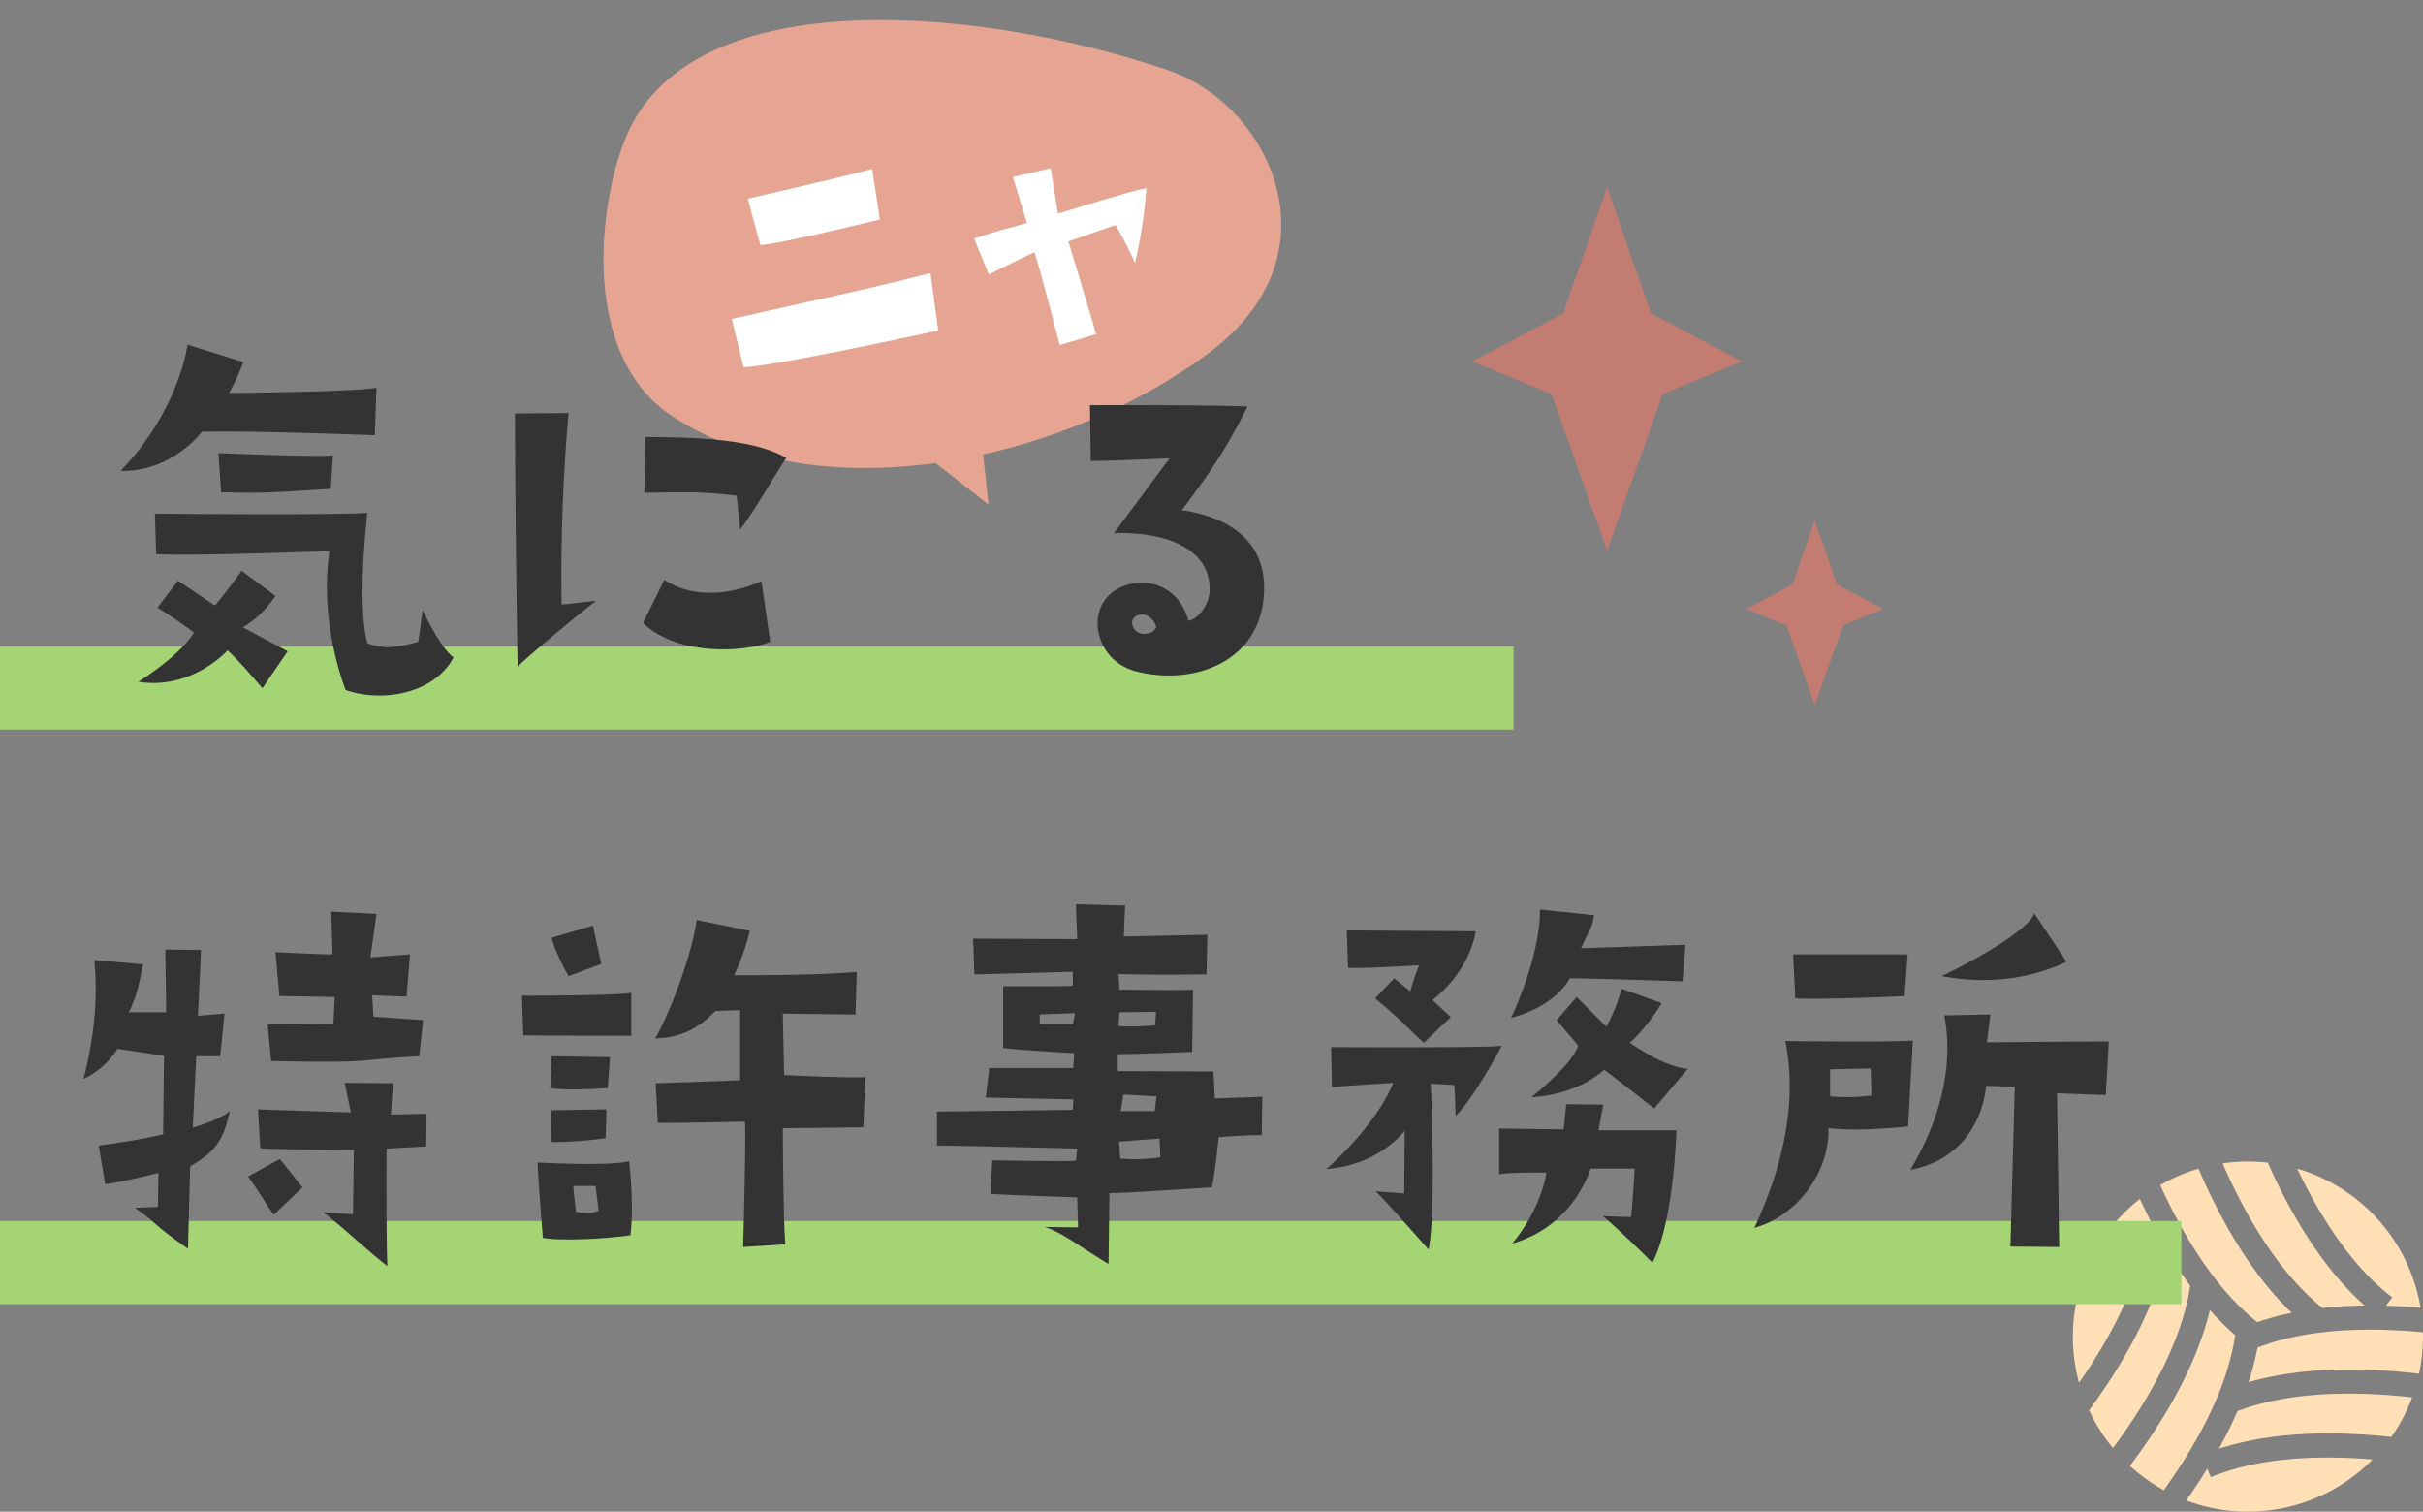
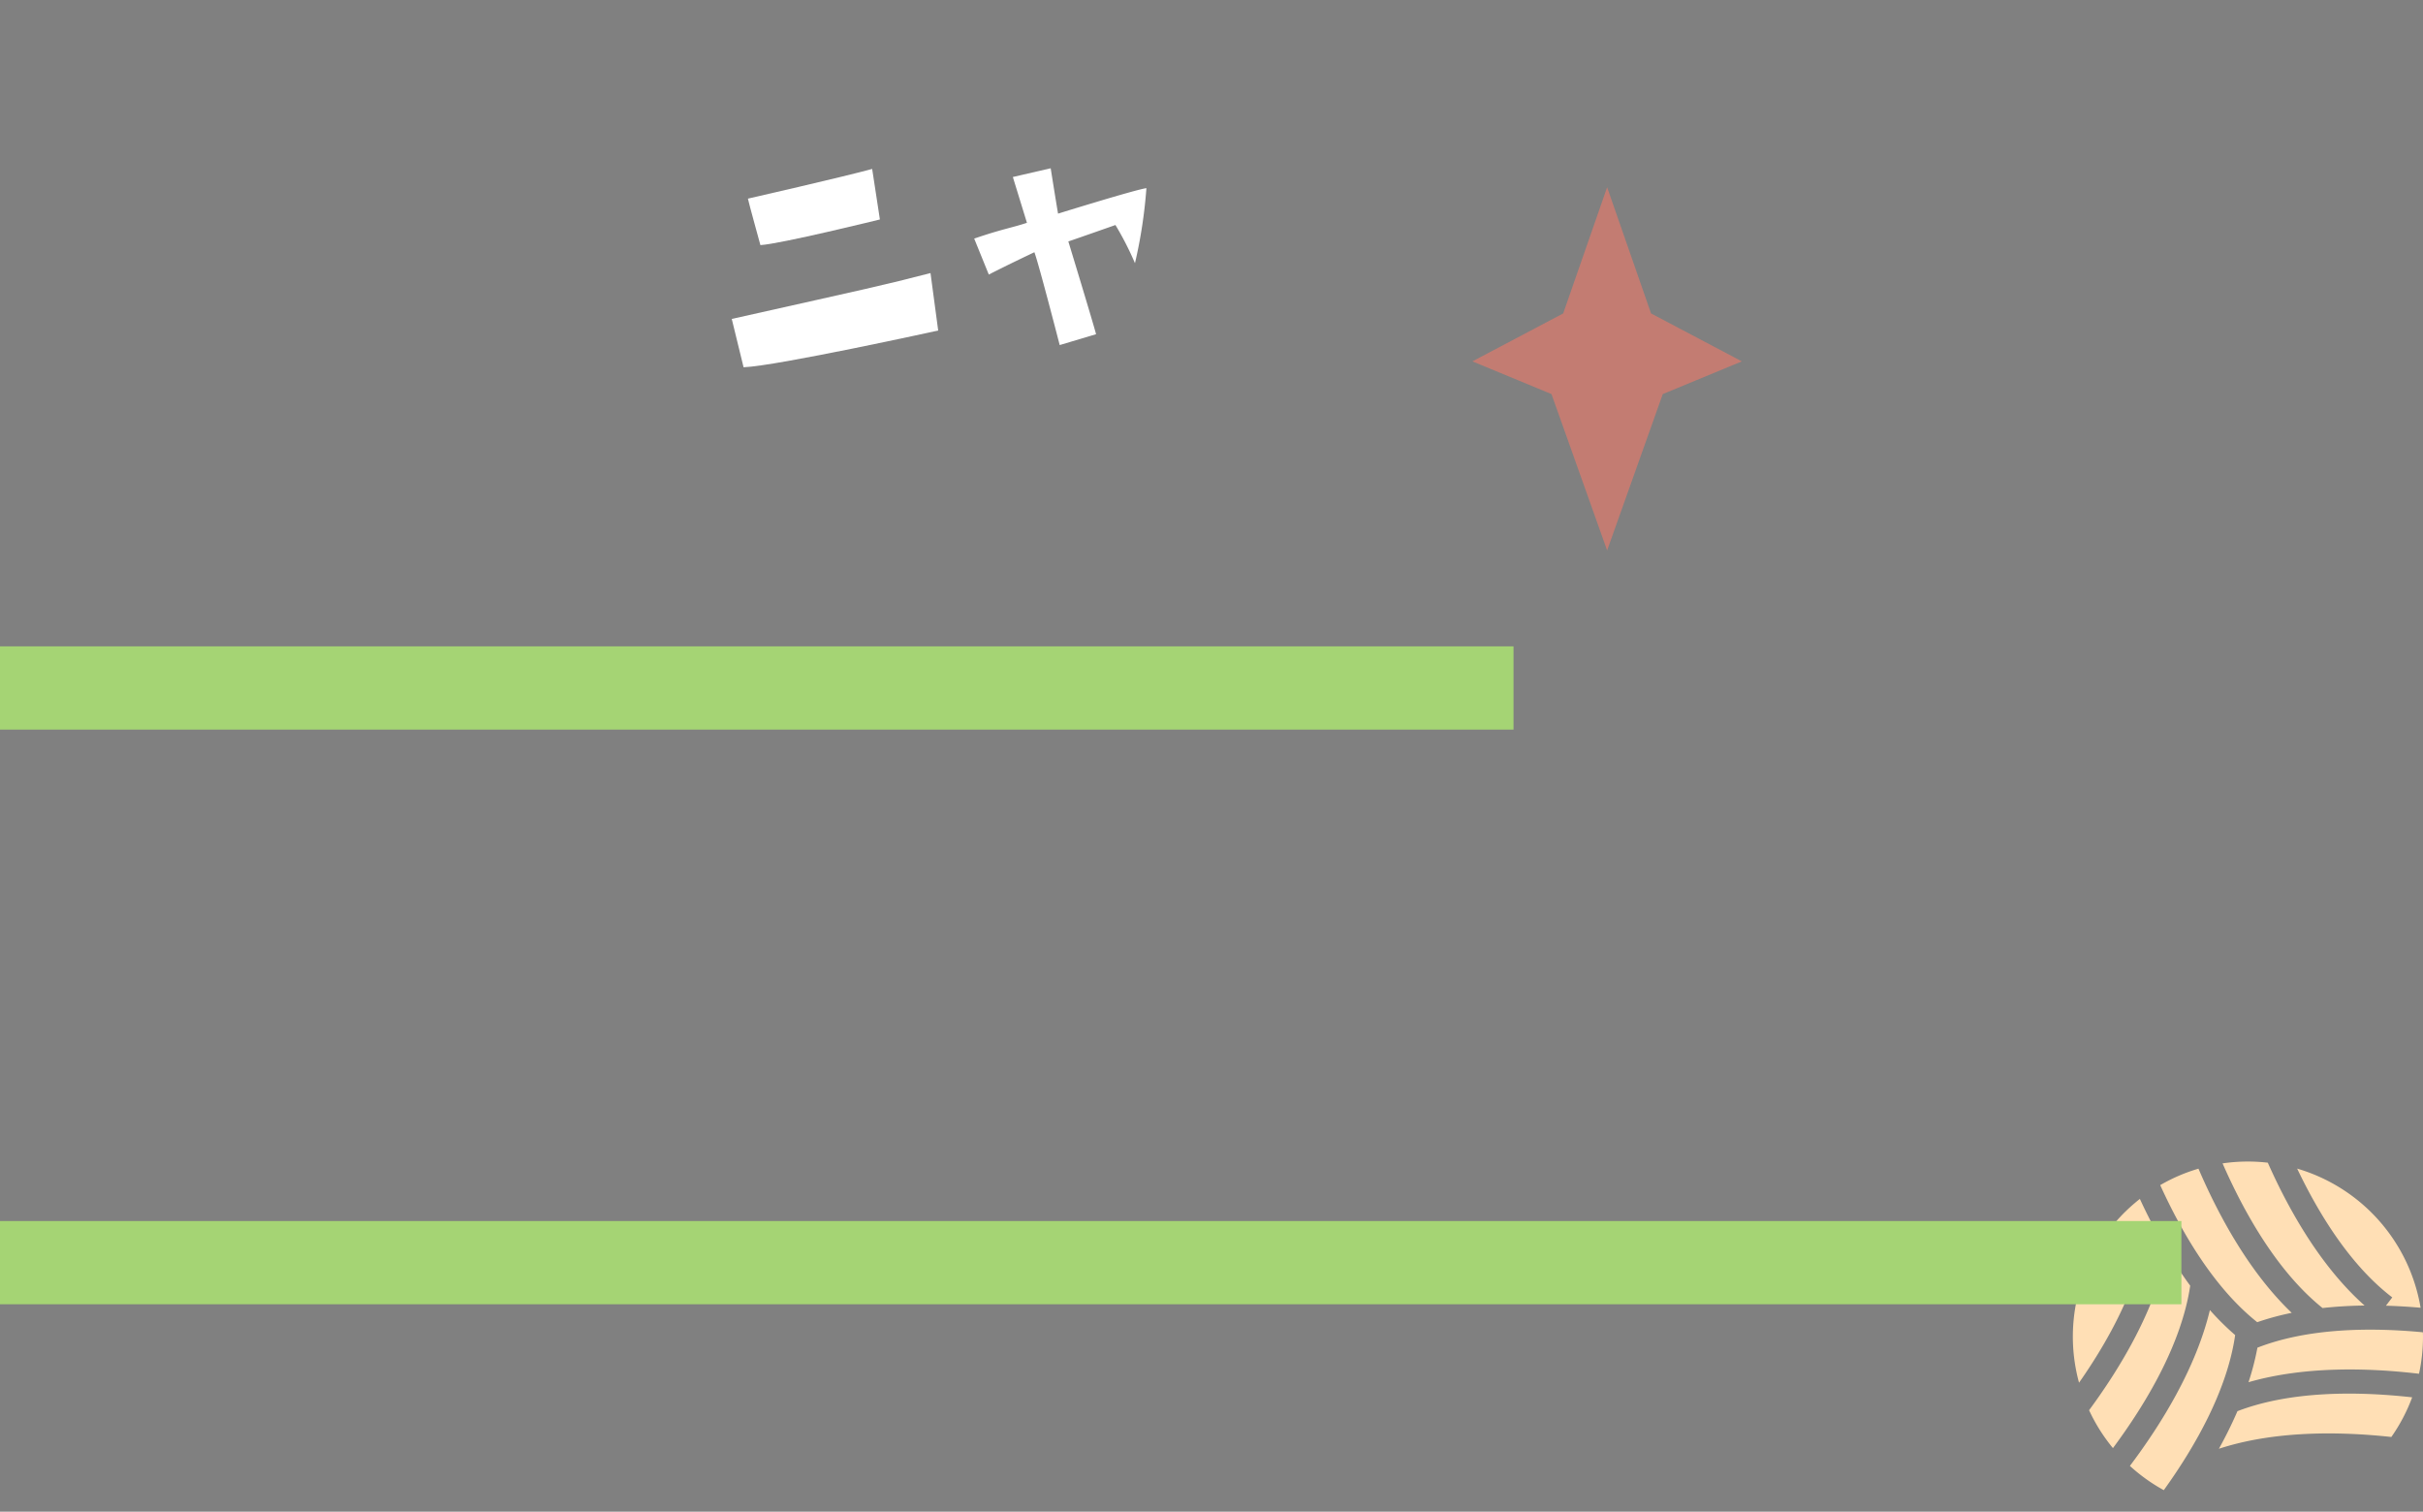
<svg xmlns="http://www.w3.org/2000/svg" width="695.507" height="433.909" viewBox="0 0 695.507 433.909">
  <rect x="0" y="0" width="695.507" height="433.909" fill="#808080" stroke="none" />
  <defs>
    <clipPath id="a">
      <rect width="100.507" height="100.507" fill="#ffdfb5" />
    </clipPath>
  </defs>
  <g transform="translate(-205 -223.089)">
    <g transform="translate(800 556.49)">
      <g transform="translate(0 0)" clip-path="url(#a)">
        <path d="M25.633,17.865c-3.4,16.874-13.194,33.31-22.383,45.778A50.291,50.291,0,0,0,10.1,74.519C19.555,61.785,29.776,44.72,32.278,27.9c-2.392-3.244-4.606-6.616-6.645-10.036" transform="translate(1.407 7.737)" fill="#ffdfb5" />
        <path d="M58.691,42.05c4.021-.444,8.064-.668,12.058-.718C58.265,30.247,49.143,14.209,42.972.331a49.761,49.761,0,0,0-12.985.2c6.27,14.3,15.756,31.123,28.7,41.518" transform="translate(12.986 0)" fill="#ffdfb5" />
        <path d="M72.227,38.385l-1.817,2.38c3.406.1,6.74.305,9.95.588A50.3,50.3,0,0,0,44.927,1.415c6.387,13.372,15.421,27.9,27.3,36.97" transform="translate(19.456 0.613)" fill="#ffdfb5" />
        <path d="M37.742,38.846a76.755,76.755,0,0,1-2.557,9.908C51.215,44.13,69.479,44.6,84.127,46.33A50.424,50.424,0,0,0,85.27,35.671c0-.417-.021-.828-.032-1.244-15-1.427-32.952-1.254-47.5,4.42" transform="translate(15.237 14.584)" fill="#ffdfb5" />
        <path d="M45.343,45.493a78.25,78.25,0,0,1,9.9-2.683C43.117,31.218,34.33,15.053,28.477,1.429A50,50,0,0,0,17.5,6.151C23.788,19.984,33,35.663,45.343,45.493" transform="translate(7.577 0.619)" fill="#ffdfb5" />
-         <path d="M29.769,64.938l-1.022-2.452c-1.969,3.2-4.008,6.242-6.046,9.12A50.252,50.252,0,0,0,76.21,59.845c-14.948-1.234-32.4-.758-46.441,5.093" transform="translate(9.831 25.677)" fill="#ffdfb5" />
        <path d="M34.388,29.751c-4,16.661-13.919,32.717-22.963,44.73a50.329,50.329,0,0,0,9.728,6.962c8.99-12.509,18.2-28.631,20.487-44.515a77.668,77.668,0,0,1-7.251-7.177" transform="translate(4.948 12.884)" fill="#ffdfb5" />
        <path d="M20.994,16.887l3.157.408c-1.8-3.3-3.431-6.6-4.915-9.808A50.228,50.228,0,0,0,1.774,60.246c8.686-12.425,17.238-28.033,19.22-43.359" transform="translate(0 3.243)" fill="#ffdfb5" />
        <path d="M78.751,58.93a50.069,50.069,0,0,0,5.98-11.383C69.285,45.825,50.048,45.6,34.577,51.523c-1.6,3.7-3.393,7.309-5.324,10.789,15.924-5.2,34.425-5.013,49.5-3.382" transform="translate(12.668 20.131)" fill="#ffdfb5" />
      </g>
    </g>
    <g transform="translate(627.642 276.833)">
      <path d="M38.673,0,26.061,36.224,0,49.981l22.7,9.392,15.973,44.874L54.645,59.373l22.7-9.392L51.283,36.224Z" transform="translate(0 0)" fill="#c37c72" />
-       <path d="M61.08,76.589l-13.243,6.99,11.533,4.771,8.118,22.8,8.116-22.8,11.533-4.771L73.9,76.589,67.489,58.182Z" transform="translate(30.79 37.448)" fill="#c37c72" />
    </g>
    <rect width="434.45" height="23.893" transform="translate(205 408.613)" fill="#a5d474" />
    <rect width="626.16" height="23.893" transform="translate(205 573.567)" fill="#a5d474" />
    <g transform="matrix(0.998, 0.07, -0.07, 0.998, 367.104, 186.396)">
-       <path d="M-6926.722-41.275c-26.933,5.661-54.354,4.17-76.312-8.12-29.251-16.374-25.162-64.716-17.6-82.282,18.586-43.156,99.567-40.723,152.73-26.655,29.429,7.787,53.53,49.127,16.755,80.411-16.967,14.433-39,26.314-62.169,33.233l2.555,14.249Z" transform="translate(7044.748 202.95)" fill="#e6a593" />
      <g transform="translate(47.826 91.124) rotate(-15)">
        <path d="M0,34.567C40.811,33.4,44.328,33.4,58.486,32.516l-.977,16.6S10.054,50.287.684,48.822ZM12.106,15.338s-.977-12.5-.977-13.767c0,0,27.533-.887,36.619-1.571l-.586,14.654s-29.389,1.465-35.056.684" transform="translate(0 0)" fill="#fff" />
        <path d="M51.264,10.836a138.792,138.792,0,0,1-7.327,20.507,89.138,89.138,0,0,0-3.411-11.821s-11.919,1.758-14.165,2.052c0,0,2.54,24.317,2.735,27.639L18.26,50.287S16.8,26.165,16.209,22.754c0,0-8.011,2.043-14.06,3.8L0,15.623c8.4-1.172,11.235-.977,15.72-1.563L14.255.391,25.392,0s-.4,11.617-.4,13.18c0,0,23.047-2.532,26.271-2.345" transform="translate(72.676 9.574)" fill="#fff" />
      </g>
    </g>
-     <path d="M20.75-64.125c15,.25,23.375-11.25,23.375-11.25,14.25-.375,49.625,1,49.625,1L94.25-88c-7.875,1.25-42.375,1.5-42.375,1.5A52.39,52.39,0,0,0,56-95.375l-16-5C38.75-92.375,33.625-77.375,20.75-64.125ZM49.625-58c12.125.25,12.125.25,31.5-1l.625-9.625c-3.375.625-32.875-.625-32.875-.625ZM85.375-1.25c10.25,3.625,25.375,1.25,31-9.375-3.75-2.5-8.875-13.5-8.875-13.5l-1.25,9c-10,3.125-14.625.375-14.625.375-3.125-11.25,0-37.375,0-37.375-8.25.75-61,.25-61,.25L31-40.25c10,.625,49.75-.875,49.75-.875C77.625-20.5,85.375-1.25,85.375-1.25ZM68.75-12.375,55.875-19.25c5.5-3,9.375-9,9.375-9L55.5-35.5c-2.25,3.5-7.625,10-7.625,10C44.5-27.75,37.25-32.625,37.25-32.625l-5.875,7.75c5.5,3.375,10.5,7.125,10.5,7.125-4.5,7.125-16,14.125-16,14.125,15.375,2.5,25.625-9,25.625-9C55-9.5,61.5-1.75,61.5-1.75Zm88.5-14.5-9.875,1.125a534.006,534.006,0,0,1,2-55L134-80.625C134-52.5,134.75-8,134.75-8,142.875-15.5,157.25-26.875,157.25-26.875Zm13.875-31c6.875,0,15.5-.625,26.5.875l1,9.75c4.625-6.25,8.5-13.375,13.25-20.625-9.75-5.625-26.75-5.875-40.5-6Zm36.125,42.75L204.75-32.5c-7.875,3.5-18.875,5.5-27.875-.375L170.75-20.5C181-10.625,201-12.25,207.25-15.125Zm118.16-37.75c8.25-11,12.25-16.75,18.875-29.75-12.625-.5-45.25-.375-45.25-.375l.25,16c5.625,0,22.625-.75,22.625-.75l-16,21.5c11.625-.5,27.5,2.75,27.5,16.125,0,4.5-3.5,8.625-6.125,9C325.16-29.25,318.785-31.75,315.16-32c-7.875-.375-12.25,3.875-13.5,8.375-1.625,5.375,1.125,14.75,11,17.125,17,4.125,36.375-3.375,36.375-24.125C349.035-48.75,330.785-52.125,325.41-52.875Zm-11.375,35.5a3.509,3.509,0,0,1-2.875-2.75c-.375-2,1.875-3.25,4-2.625a5.269,5.269,0,0,1,2.875,3.25C318.16-18.875,316.785-17.125,314.035-17.375ZM19.875,101.75c8.625,1.25,13.375,2,13.375,2L33,126.25c-6.625,1.75-18.5,3.25-18.5,3.25l1.875,11.125c6-.875,15.25-3.25,15.25-3.25l-.125,9.75-6.625.25c6.75,4.625,3.875,3.75,15.25,11.75L40.75,135.5c6.125-3.625,9.625-6.625,11.375-16-2,2.375-10.625,4.875-10.625,4.875l1-20.5h6.875l1.25-12.25L43,92.25l.875-18.875-10.25-.125.25,18H23.125C25.75,86.125,26.25,82,27.25,77.5l-14-1.25c.625,6.875,1,18.375-3.125,34.125A22.588,22.588,0,0,0,19.875,101.75ZM64,105.25c32.25.625,22.25-.375,42.5-1.375L107.625,93.5l-14.25-1L93,86.375l9.875.375,1-12.125L92.5,75.5,94.25,63l-13-.625.375,12.25C80.75,74.75,65.25,74,65.25,74l1.125,12.625c4.625,0,15.875.25,15.875.25l-.375,7.75C79.75,94.625,63,94.75,63,94.75Zm35,6.375L85.125,111.5l1.75,8.5-26.625-.875.625,11.125c1.5.375,26.875.5,26.875.5l-.25,18.5-8.625-.625c5.25,3.875,10.375,9,18.5,15.5-.375-7.25-.25-33.75-.25-33.75l11.375-.625.125-9.375-10.25.25ZM73,141.5l-6.5-8.125-9.125,5c.5.375,7.625,11.625,7.375,11Zm76.375-60.625,9.375-3.5-2.375-11-11.875,3.5C145.75,74.625,149.375,80.875,149.375,80.875Zm-13,17c10.625.125,31,.125,31,.125V85.625C165,86.5,136,86.5,136,86.5Zm24.875,6.25-16.75-.25L144.125,113c5.25.875,16.5,0,16.5,0Zm-17,24.375A109.365,109.365,0,0,0,160,127.375l.25-8.25-15.75.25Zm-3.75,5.875c0,3,1.5,21.625,1.5,21.625,3.375.75,15.5.625,25.125-.75,1.125-8.75-.375-21.25-.375-21.25C161.125,135.5,140.5,134.375,140.5,134.375Zm11,14.125s-.75-6-.75-7.375h6.375l.875,7S156.375,149.5,151.5,148.5Zm22.75-49.75c5-.125,11.125-1.375,17.25-7.875l7.125-.25V110.75c-5.25.25-24.25.875-24.25.875L175,123c11.375,0,25-.375,25-.375.375,3.625-.5,36-.5,36l12.125-.75c-.625-5.625-.75-33.375-.75-33.375,7.625,0,23.125-.25,23.125-.25l.625-14.375c-6.25.25-23.375-.625-23.375-.625l-.375-17.625c7.5.125,20.875.25,20.875.25l.375-12.25c-11.125,1.125-35.25,1-35.25,1a60.788,60.788,0,0,0,4.5-12.75l-15.25-3.125C185.25,72.875,179.125,90.25,174.25,98.75ZM295.625,153,286,152.875c5,1.5,9.625,5.375,18.375,10.625l.25-20.375c1.5.25,29.375-1.625,29.375-1.625.875-3.125,2-14.375,2-14.375,6.875-.625,12.375-.625,12.375-.625l.125-11-13.625.5-.375-7.75-27.5-.125V103.25c3.125.125,21.375-.625,21.375-.625l.25-17.875c-2.25.25-21.125,0-21.125,0l-.25-4.5c7.25.375,25.25.125,25.25.125L332.75,69l-24,.5.375-8.875L295,60.25l.375,10L265.5,70.125l.375,10.25c1.5,0,28.25-.75,28.25-.75v4c-1.75.25-20,.125-20,.125V101.5c4.75.625,20.375,1.5,20.375,1.5l-.25,4.25H270.125l-1,8.5c1.75,0,25.125.5,25.125.5l-.125,3c-7,.125-39,.5-39,.5v9.75c6,0,40.25.875,40.25.875l-.375,3.5c-2.625.25-24-.125-24-.125l-.5,9.625c5.75.375,24.875,1,24.875,1Zm13-38.125,9.5.5-.5,4.25h-9.75ZM319,127.5l.25,5.375a49.207,49.207,0,0,1-11.5.375l-.375-4.875ZM307.5,91.25l10.5-.125L317.75,95a73.67,73.67,0,0,1-10.5.25Zm-13.375,3.375h-9.5v-2.75L294.75,91.5ZM409.75,68l-37-.25.375,10.75c5.125.25,20.375-.75,20.375-.75a72.409,72.409,0,0,0-2.5,7.5l-4.625-3.75-5.5,5.75c8.875,7.375,9.375,8.625,14,12.75l7.75-7.375-5.25-4.875C408.625,78.75,409.75,68,409.75,68Zm-41.5,33.25.25,11.5c3.625-.375,17.625-1.25,17.625-1.25-5.5,13.125-19.25,24.75-19.25,24.75,15.25-1.125,22.5-11,22.5-11l-.125,18c-3.125-.25-8.25-.625-8.25-.625,1.875,1.5,15.25,16.75,15.25,16.75,2.25-11.75.625-47.625.625-47.625l6.75.375c.25,3.25.375,8.875.375,8.875,5.25-5,13.25-20.125,13.25-20.125C413.625,101.5,368.25,101.25,368.25,101.25Zm60-39.5c-.125,14.5-8.375,31.125-8.375,31.125,13.25-3.5,16.875-11.375,16.875-11.375,6.625,0,32.375.875,32.375.875l.875-10.5-30,1c2.25-5.25,3.125-5.375,3.75-9.5Zm34.875,26.875-11.5-4.125a47.728,47.728,0,0,1-4.375,10.875l-8.5-8.5L433,93.5l6.125,7.25c-1.125,5.125-13.375,14.875-13.375,14.875,13.75-.75,20.875-7.875,20.875-7.875,4.25,3.125,14.375,11.125,14.375,11.125l9.625-11.375c-4.75-.5-10.125-3.125-16.625-7.5C459,95.625,463.125,88.625,463.125,88.625Zm-16.75,29.125-10.625-.125-.75,7.25-18.5-.25V137.75c3.5-.625,13.5-.5,13.5-.5,0,1.5-2,11-9.75,20.375,17.75-5,22.5-21.5,22.5-21.5h12.625c-.25,5.75-1,13.875-1,13.875-2.875,0-8.125-.25-8.125-.25,5.5,4.625,14.25,13.375,14.25,13.375,6.25-12.125,6.875-38,6.875-38H445C445.375,123.25,446.375,117.75,446.375,117.75Zm86.5-31.125.875-12H500.875L501.5,87.25C508.375,87.75,532.875,86.625,532.875,86.625ZM498.625,99.5c3.375,16.625-.125,34.875-8.875,53.625C502.875,149.5,511.5,136,511,124.5c9.5,1.125,22.875-.5,22.875-.5l1.375-24.625C527.875,99.875,498.625,99.5,498.625,99.5ZM511.5,115.375v-7.75l11.625-.25.25,7.75A52.726,52.726,0,0,1,511.5,115.375Zm32-34.5c15.5,2.875,27.75-.25,35.875-4.125l-9.25-13.875C568,68.25,550.75,77.5,543.5,80.875Zm14,11-13.25.25c2.625,13.375-.5,29-9.75,44.375,20.875-4,21.75-24.125,21.75-24.125l8.25.25L563.25,158.5l14,.125-.625-44.125,14,.5.875-15.375c-7.5,0-35,.25-35,.25Z" transform="translate(218.826 422.397)" fill="#333" />
  </g>
</svg>